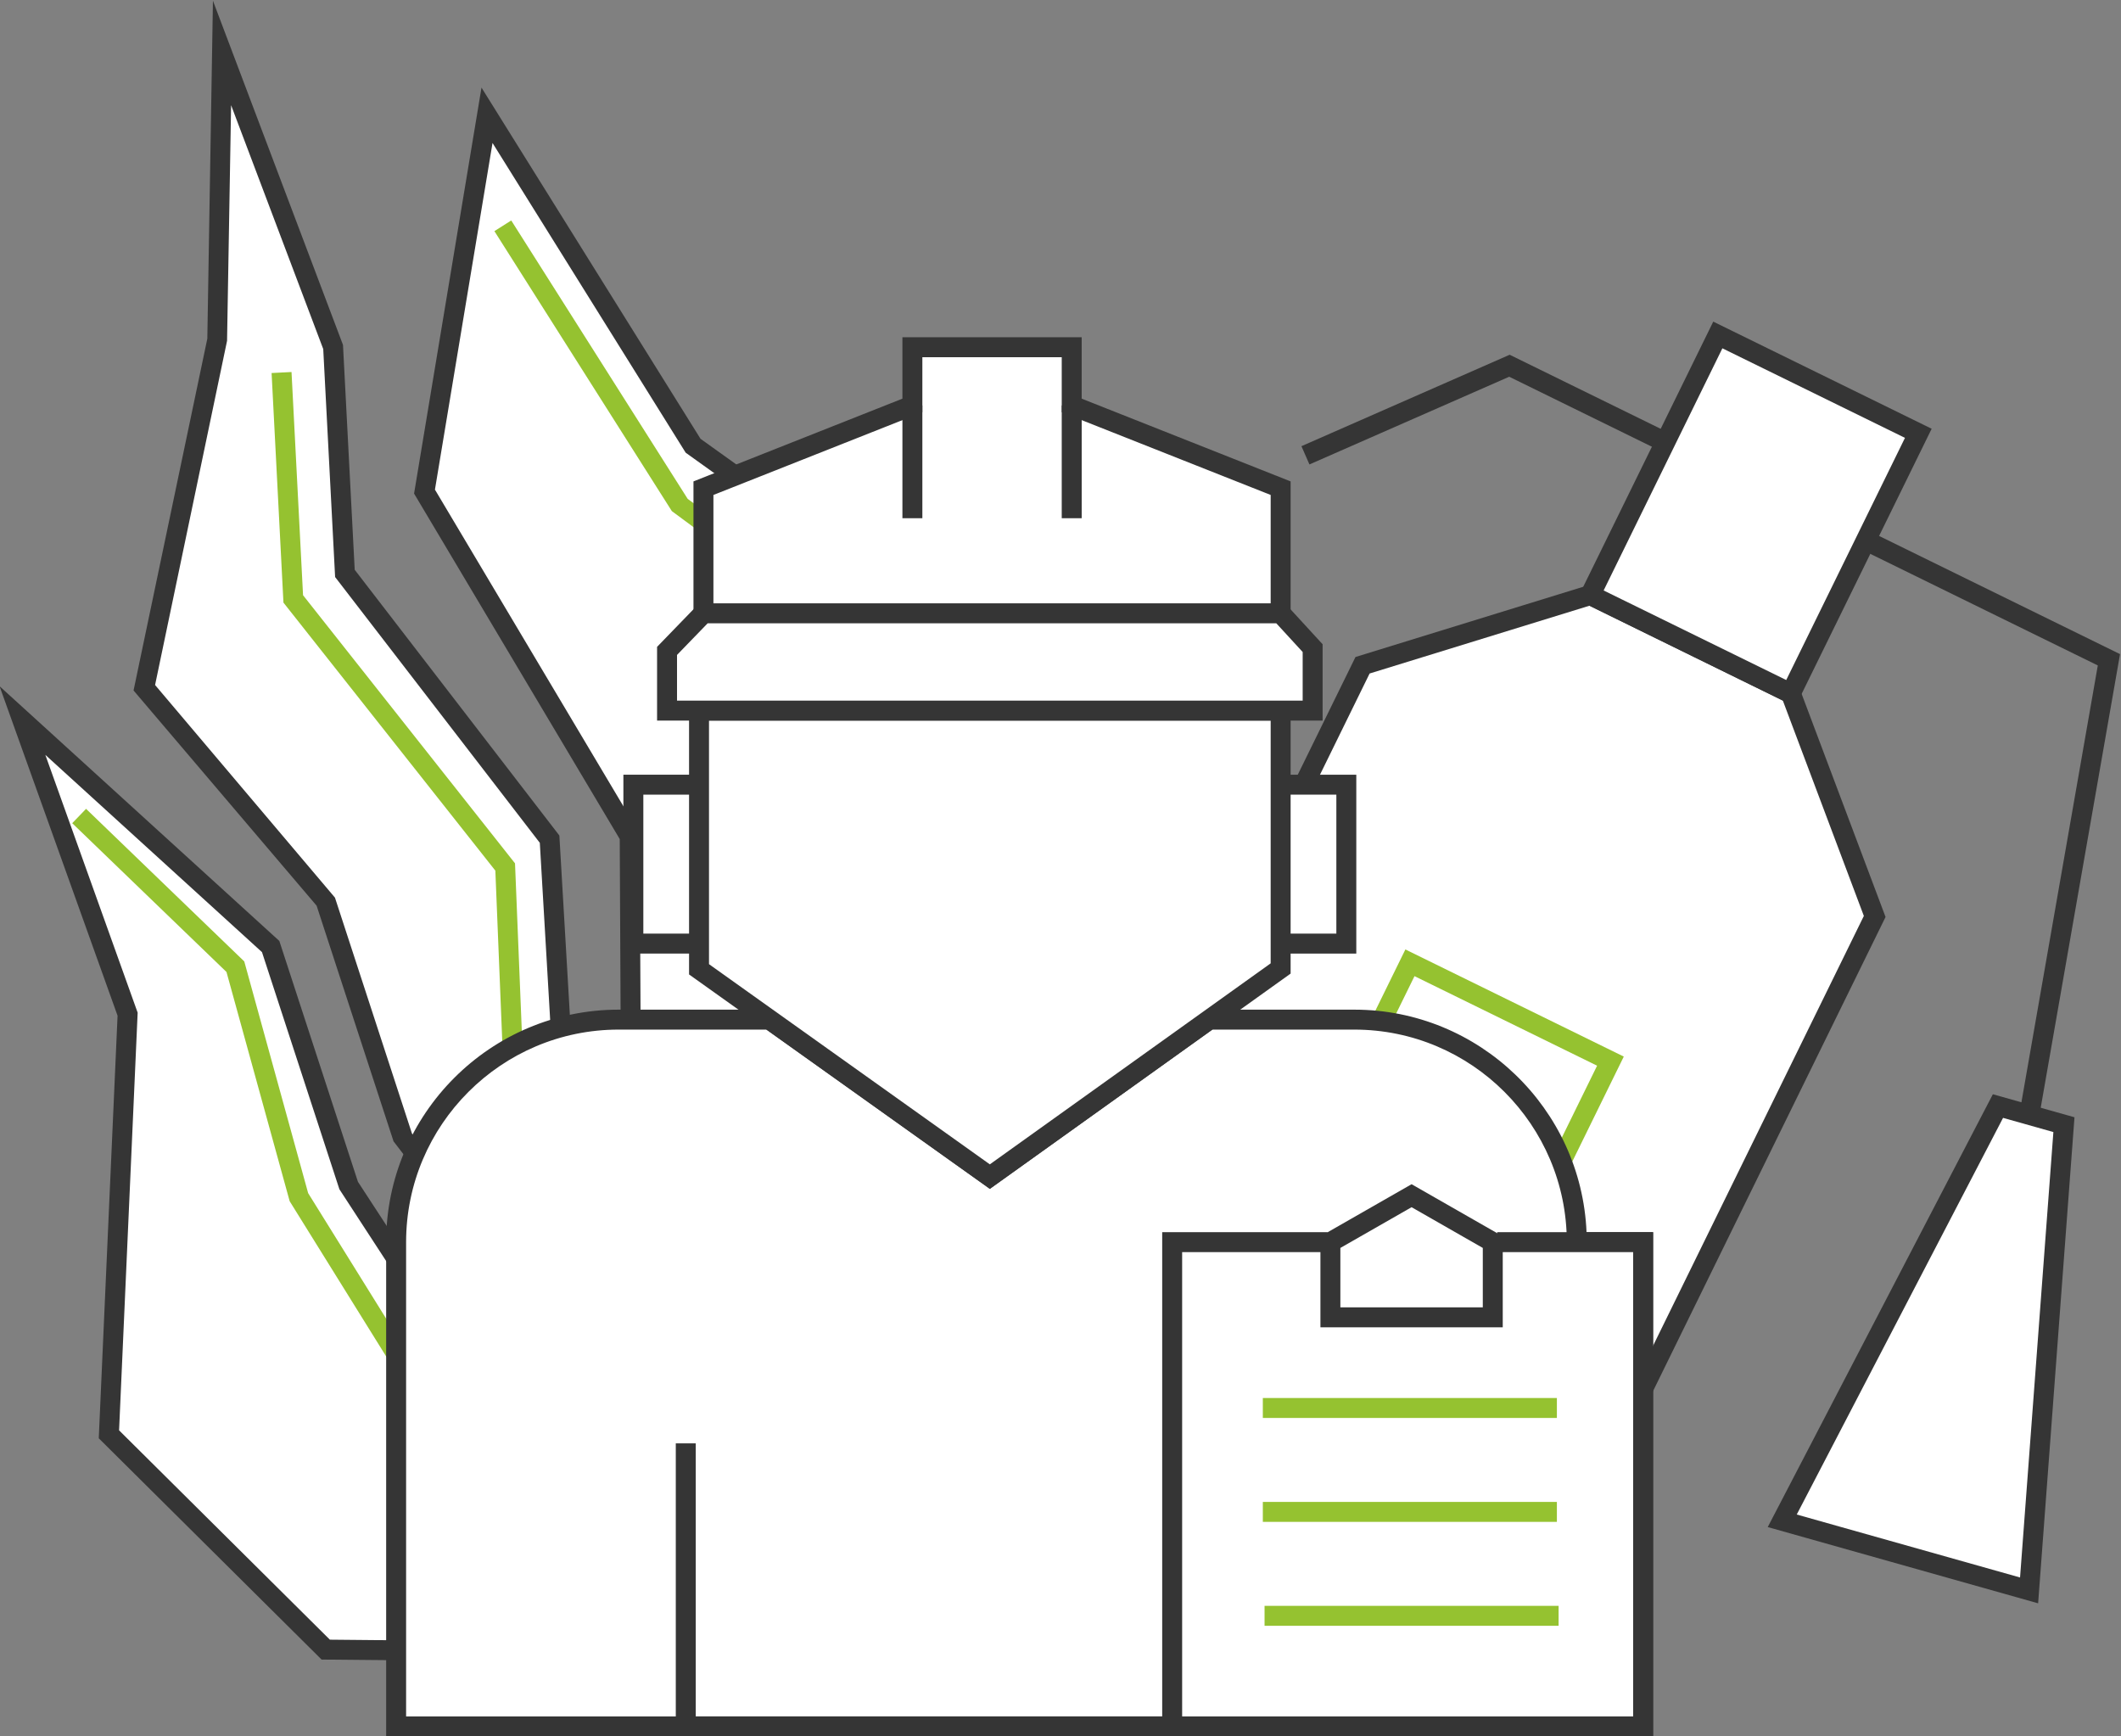
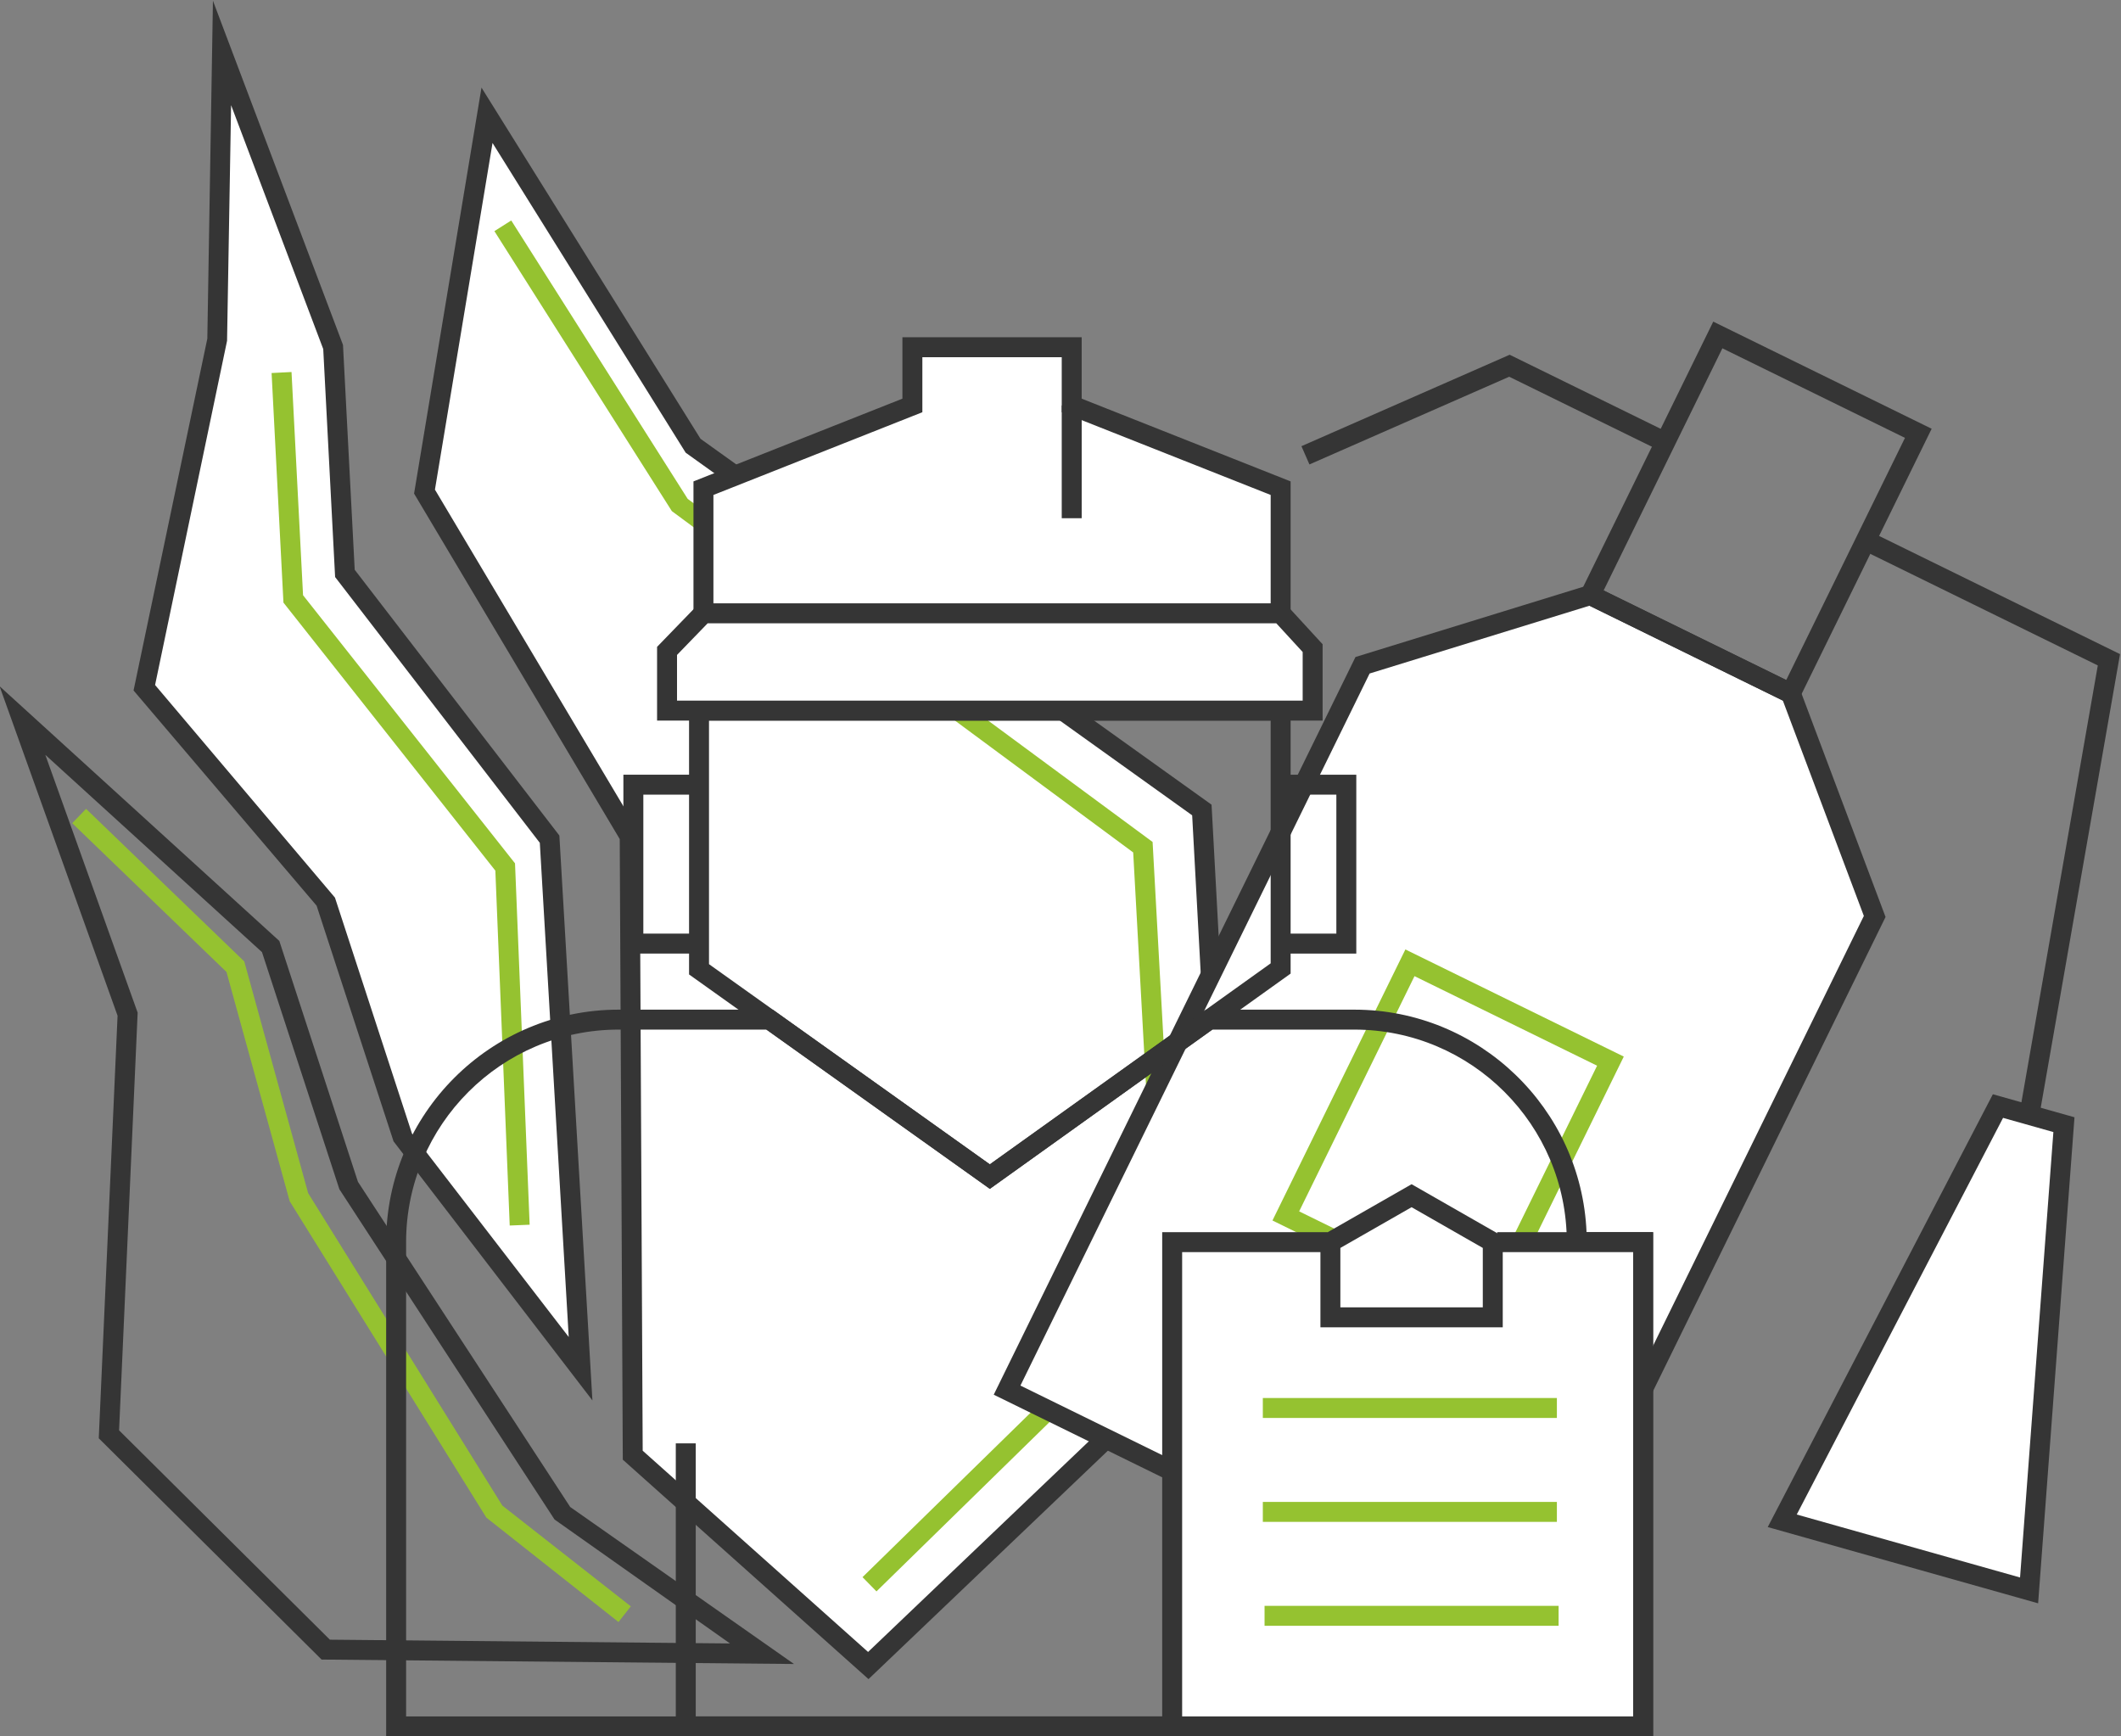
<svg xmlns="http://www.w3.org/2000/svg" xmlns:ns1="http://sodipodi.sourceforge.net/DTD/sodipodi-0.dtd" xmlns:ns2="http://www.inkscape.org/namespaces/inkscape" version="1.1" id="svg2" xml:space="preserve" width="450.331" height="368.569" viewBox="0 0 450.331 368.569" ns1:docname="fireprotection.svg" ns2:version="0.92.4 (5da689c313, 2019-01-14)">
  <rect x="0" y="0" width="450.331" height="368.569" fill="#808080" stroke="none" />
  <defs id="defs6">
    <clipPath clipPathUnits="userSpaceOnUse" id="clipPath90">
      <path d="M 0,595.276 H 841.89 V 0 H 0 Z" id="path88" ns2:connector-curvature="0" />
    </clipPath>
  </defs>
  <ns1:namedview pagecolor="#ffffff" bordercolor="#666666" borderopacity="1" objecttolerance="10" gridtolerance="10" guidetolerance="10" ns2:pageopacity="0" ns2:pageshadow="2" ns2:window-width="2560" ns2:window-height="1377" id="namedview4" showgrid="false" fit-margin-top="0" fit-margin-left="0" fit-margin-right="0" fit-margin-bottom="0" ns2:zoom="0.29734106" ns2:cx="193.81682" ns2:cy="159.34426" ns2:window-x="-8" ns2:window-y="-8" ns2:window-maximized="1" ns2:current-layer="g10" />
  <g id="g10" ns2:groupmode="layer" ns2:label="IG_Icons_alle" transform="matrix(1.333,0,0,-1.333,-367.443,606.076)">
    <g id="g12" transform="translate(353.222,436.308)">
      <path d="m 0,0 -9.956,-59.929 32.683,-54.9 0.486,-98.567 37.517,-33.503 57.538,54.903 -4.407,81.357 -81.034,58.008 z" style="fill:#ffffff;fill-opacity:1;fill-rule:nonzero;stroke:none" id="path14" ns2:connector-curvature="0" />
    </g>
    <g id="g16" transform="translate(378.019,223.626)">
      <path d="m 0,0 35.898,-32.053 55.948,53.384 -4.326,79.863 -80.67,57.751 -0.167,0.265 -30.602,49.063 -9.172,-55.207 32.607,-54.775 z m 35.968,-36.378 -39.138,34.951 -0.486,98.839 -32.758,55.026 10.739,64.654 34.887,-55.934 81.397,-58.27 4.487,-82.845 z" style="fill:#353535;fill-opacity:1;fill-rule:nonzero;stroke:none" id="path18" ns2:connector-curvature="0" />
    </g>
    <g id="g20" transform="translate(368.125,236.684)">
      <path d="m 0,0 -4.934,84.334 -32.602,42.331 -1.88,36.061 -17.695,46.827 -0.785,-45.821 -11.591,-55.277 28.856,-33.922 12.349,-37.83 z" style="fill:#ffffff;fill-opacity:1;fill-rule:nonzero;stroke:none" id="path22" ns2:connector-curvature="0" />
    </g>
    <g id="g24" transform="translate(341.269,274.141)">
      <path d="m 0,0 24.969,-32.406 -4.605,78.704 -32.605,42.332 -1.891,36.308 -14.676,38.838 -0.644,-37.527 -11.464,-54.816 28.652,-33.864 z m 28.742,-42.506 -31.677,41.261 -12.252,37.53 -29.158,34.277 11.75,56.038 0.894,53.816 20.715,-54.817 1.866,-35.813 32.6,-42.327 0.027,-0.487 z" style="fill:#353535;fill-opacity:1;fill-rule:nonzero;stroke:none" id="path26" ns2:connector-curvature="0" />
    </g>
    <g id="g28" transform="translate(279.228,339.914)">
-       <path d="m 0,0 39.534,-35.993 12.459,-38.165 34.088,-52.219 31.712,-22.247 -69.488,0.654 -34.533,34.292 2.977,66.912 z" style="fill:#ffffff;fill-opacity:1;fill-rule:nonzero;stroke:none" id="path30" ns2:connector-curvature="0" />
-     </g>
+       </g>
    <g id="g32" transform="translate(328.194,193.529)">
      <path d="M 0,0 63.729,-0.602 35.785,19.139 1.516,71.734 -10.813,109.501 -45.321,140.918 -30.617,99.86 -33.576,33.34 Z m 73.925,-3.873 -75.248,0.706 -0.457,0.458 -35.032,34.784 2.995,67.302 -18.795,52.476 44.56,-40.57 L 4.471,72.921 38.279,21.132 Z" style="fill:#353535;fill-opacity:1;fill-rule:nonzero;stroke:none" id="path34" ns2:connector-curvature="0" />
    </g>
    <g id="g36" transform="translate(415.255,201.219)">
      <path d="m 0,0 -2.223,2.27 46.938,45.92 -3.824,69.498 -73.485,54.362 -28.263,44.591 2.683,1.699 L -30.07,174 43.982,119.357 47.966,46.928 Z" style="fill:#95c230;fill-opacity:1;fill-rule:nonzero;stroke:none" id="path38" ns2:connector-curvature="0" />
    </g>
    <g id="g40" transform="translate(360.013,259.617)">
      <path d="m 0,0 -3.174,-0.129 -2.288,56.521 -33.752,42.688 -1.888,36.564 3.174,0.161 1.836,-35.549 33.763,-42.704 z" style="fill:#95c230;fill-opacity:1;fill-rule:nonzero;stroke:none" id="path42" ns2:connector-curvature="0" />
    </g>
    <g id="g44" transform="translate(374.166,196.34)">
      <path d="m 0,0 -21.046,16.628 -31.329,50.392 -10.064,36.508 -24.572,23.698 2.204,2.286 25.2,-24.302 L -49.433,68.307 -18.498,18.543 1.961,2.501 Z" style="fill:#95c230;fill-opacity:1;fill-rule:nonzero;stroke:none" id="path46" ns2:connector-curvature="0" />
    </g>
    <g id="g48" transform="translate(517.633,193.265)">
      <path d="m 0,0 -81.575,40.007 56.619,115.446 36.276,11.185 15.967,-7.831 15.968,-7.83 13.364,-35.531 z" style="fill:#ffffff;fill-opacity:1;fill-rule:nonzero;stroke:none" id="path50" ns2:connector-curvature="0" />
    </g>
    <g id="g52" transform="translate(438.184,233.999)">
      <path d="M 0,0 78.723,-38.609 134.341,74.797 121.439,109.094 90.635,124.202 55.619,113.406 Z M 80.176,-42.86 -4.251,-1.453 53.37,116.036 90.903,127.609 123.969,111.392 137.798,74.629 Z" style="fill:#353535;fill-opacity:1;fill-rule:nonzero;stroke:none" id="path54" ns2:connector-curvature="0" />
    </g>
    <g id="g56" transform="translate(560.888,344.241)">
-       <path d="M 0,0 -31.934,15.662 -11.62,57.082 20.314,41.42 Z" style="fill:#ffffff;fill-opacity:1;fill-rule:nonzero;stroke:none" id="path58" ns2:connector-curvature="0" />
-     </g>
+       </g>
    <g id="g60" transform="translate(531.078,360.631)">
      <path d="M 0,0 29.083,-14.263 47.997,24.303 18.914,38.566 Z M 30.536,-18.515 -4.251,-1.453 17.461,42.817 52.248,25.756 Z" style="fill:#353535;fill-opacity:1;fill-rule:nonzero;stroke:none" id="path62" ns2:connector-curvature="0" />
    </g>
    <g id="g64" transform="translate(482.58,261.743)">
      <path d="M 0,0 29.083,-14.263 47.456,23.2 18.373,37.463 Z M 30.536,-18.515 -4.251,-1.453 16.92,41.714 51.707,24.653 Z" style="fill:#95c230;fill-opacity:1;fill-rule:nonzero;stroke:none" id="path66" ns2:connector-curvature="0" />
    </g>
    <g id="g68" transform="translate(484.22,380.702)">
      <path d="M 0,0 -1.277,2.907 31.89,17.471 57.372,4.974 55.974,2.121 31.817,13.968 Z" style="fill:#353535;fill-opacity:1;fill-rule:nonzero;stroke:none" id="path70" ns2:connector-curvature="0" />
    </g>
    <g id="g72" transform="translate(597.171,276.531)">
      <path d="m 0,0 12.618,72.16 -37.661,18.47 1.399,2.853 L 16.159,73.962 3.129,-0.546 Z" style="fill:#353535;fill-opacity:1;fill-rule:nonzero;stroke:none" id="path74" ns2:connector-curvature="0" />
    </g>
    <g id="g76" transform="translate(593.888,278.516)">
      <path d="M 0,0 10.507,-2.963 4.957,-77.138 -34.361,-66.05 Z" style="fill:#ffffff;fill-opacity:1;fill-rule:nonzero;stroke:none" id="path78" ns2:connector-curvature="0" />
    </g>
    <g id="g80" transform="translate(594.699,276.634)">
      <path d="M 0,0 -32.862,-63.171 2.706,-73.199 8.014,-2.258 Z M -37.483,-65.169 -1.625,3.762 11.376,0.095 5.585,-77.314 Z" style="fill:#353535;fill-opacity:1;fill-rule:nonzero;stroke:none" id="path82" ns2:connector-curvature="0" />
    </g>
    <g id="g84">
      <g id="g86" clip-path="url(#clipPath90)">
        <g id="g92" transform="translate(491.363,292.281)">
-           <path d="M 0,0 H -23.115 L -58.05,-25 -93.125,0 h -24.054 c -19.572,0 -35.437,-15.866 -35.437,-35.437 v -77.125 H 35.437 46.002 v 77.123 l -10.565,0.002 C 35.437,-15.866 19.571,0 0,0" style="fill:#ffffff;fill-opacity:1;fill-rule:nonzero;stroke:none" id="path94" ns2:connector-curvature="0" />
-         </g>
+           </g>
        <g id="g96" transform="translate(340.335,181.307)">
          <path d="m 0,0 h 195.443 v 73.946 l -10.566,0.003 v 1.588 c 0,18.665 -15.184,33.849 -33.849,33.849 H 128.423 L 92.98,84.023 57.394,109.386 H 33.849 C 15.184,109.386 0,94.202 0,75.537 Z M 198.62,-3.177 H -3.177 v 78.714 c 0,20.415 16.609,37.026 37.026,37.026 h 24.562 l 34.566,-24.637 34.425,24.637 h 23.626 c 19.884,0 36.157,-15.755 36.992,-35.437 l 10.6,-0.003 z" style="fill:#353535;fill-opacity:1;fill-rule:nonzero;stroke:none" id="path98" ns2:connector-curvature="0" />
        </g>
        <g id="g100" transform="translate(479.633,304.39)">
-           <path d="M 0,0 H 10.46 V 25.312 H 0" style="fill:#ffffff;fill-opacity:1;fill-rule:nonzero;stroke:none" id="path102" ns2:connector-curvature="0" />
-         </g>
+           </g>
        <g id="g104" transform="translate(491.682,302.802)">
          <path d="m 0,0 h -12.049 v 3.177 h 8.872 V 25.31 h -8.872 v 3.177 H 0 Z" style="fill:#353535;fill-opacity:1;fill-rule:nonzero;stroke:none" id="path106" ns2:connector-curvature="0" />
        </g>
        <g id="g108" transform="translate(479.633,356.994)">
          <path d="m 0,0 v 19.928 l -33.279,13.175 v 9.275 H -58.657 V 33.103 L -91.936,19.928 V 0" style="fill:#ffffff;fill-opacity:1;fill-rule:nonzero;stroke:none" id="path110" ns2:connector-curvature="0" />
        </g>
        <g id="g112" transform="translate(481.221,356.994)">
          <path d="m 0,0 h -3.177 v 18.848 l -33.279,13.176 v 8.765 h -22.2 V 32.024 L -91.936,18.848 V 0 h -3.177 v 21.007 l 33.28,13.177 v 9.782 h 28.554 V 34.184 L 0,21.007 Z" style="fill:#353535;fill-opacity:1;fill-rule:nonzero;stroke:none" id="path114" ns2:connector-curvature="0" />
        </g>
-         <path d="m 422.565,372.137 h -3.177 v 17.961 h 3.177 z" style="fill:#353535;fill-opacity:1;fill-rule:nonzero;stroke:none" id="path116" ns2:connector-curvature="0" />
+         <path d="m 422.565,372.137 h -3.177 h 3.177 z" style="fill:#353535;fill-opacity:1;fill-rule:nonzero;stroke:none" id="path116" ns2:connector-curvature="0" />
        <path d="m 447.942,372.137 h -3.177 v 17.961 h 3.177 z" style="fill:#353535;fill-opacity:1;fill-rule:nonzero;stroke:none" id="path118" ns2:connector-curvature="0" />
        <path d="m 386.468,179.718 h -3.177 v 45.077 h 3.177 z" style="fill:#353535;fill-opacity:1;fill-rule:nonzero;stroke:none" id="path120" ns2:connector-curvature="0" />
        <g id="g122" transform="translate(514.123,256.842)">
          <path d="M 0,0 H 23.243 V -77.123 H -51.768 V 0 h 24.74" style="fill:#ffffff;fill-opacity:1;fill-rule:nonzero;stroke:none" id="path124" ns2:connector-curvature="0" />
        </g>
        <g id="g126" transform="translate(538.955,178.13)">
          <path d="M 0,0 H -78.189 V 80.3 H -51.86 V 77.123 H -75.012 V 3.177 H -3.177 V 77.123 H -24.831 V 80.3 H 0 Z" style="fill:#353535;fill-opacity:1;fill-rule:nonzero;stroke:none" id="path128" ns2:connector-curvature="0" />
        </g>
        <g id="g130" transform="translate(513.419,244.869)">
          <path d="M 0,0 H -25.862 V 11.973 L -12.931,19.369 0,11.973 Z" style="fill:#ffffff;fill-opacity:1;fill-rule:nonzero;stroke:none" id="path132" ns2:connector-curvature="0" />
        </g>
        <g id="g134" transform="translate(489.145,246.457)">
          <path d="M 0,0 H 22.686 V 9.463 L 11.343,15.95 0,9.463 Z m 25.863,-3.177 h -29.04 v 14.483 l 14.52,8.305 14.52,-8.305 z" style="fill:#353535;fill-opacity:1;fill-rule:nonzero;stroke:none" id="path136" ns2:connector-curvature="0" />
        </g>
        <path d="m 523.631,228.841 h -46.837 v 3.177 h 46.837 z" style="fill:#95c230;fill-opacity:1;fill-rule:nonzero;stroke:none" id="path138" ns2:connector-curvature="0" />
        <path d="m 523.631,212.292 h -46.837 v 3.177 h 46.837 z" style="fill:#95c230;fill-opacity:1;fill-rule:nonzero;stroke:none" id="path140" ns2:connector-curvature="0" />
        <path d="m 523.906,195.74 h -46.837 v 3.177 h 46.837 z" style="fill:#95c230;fill-opacity:1;fill-rule:nonzero;stroke:none" id="path142" ns2:connector-curvature="0" />
        <path d="M 462.355,178.13 H 384.88 v 3.177 h 77.475 z" style="fill:#353535;fill-opacity:1;fill-rule:nonzero;stroke:none" id="path144" ns2:connector-curvature="0" />
        <g id="g146" transform="translate(386.993,304.39)">
          <path d="M 0,0 H -10.46 V 25.312 H 0" style="fill:#ffffff;fill-opacity:1;fill-rule:nonzero;stroke:none" id="path148" ns2:connector-curvature="0" />
        </g>
        <g id="g150" transform="translate(386.993,302.802)">
          <path d="M 0,0 H -12.049 V 28.487 H 0 V 25.31 H -8.872 V 3.177 H 0 Z" style="fill:#353535;fill-opacity:1;fill-rule:nonzero;stroke:none" id="path152" ns2:connector-curvature="0" />
        </g>
        <g id="g154" transform="translate(386.993,341.499)">
-           <path d="m 0,0 v -10.389 -30.814 l 46.32,-33.015 46.32,33.147 V 0 Z" style="fill:#ffffff;fill-opacity:1;fill-rule:nonzero;stroke:none" id="path156" ns2:connector-curvature="0" />
-         </g>
+           </g>
        <g id="g158" transform="translate(388.581,301.114)">
          <path d="M 0,0 44.731,-31.882 89.463,0.13 V 38.797 H 0 Z M 44.734,-35.785 -3.177,-1.638 V 41.974 H 92.64 V -1.502 Z" style="fill:#353535;fill-opacity:1;fill-rule:nonzero;stroke:none" id="path160" ns2:connector-curvature="0" />
        </g>
        <g id="g162" transform="translate(484.729,341.499)">
          <path d="m 0,0 h -102.831 v 9.508 l 5.8,5.987 H -5.095 L 0,9.949 Z" style="fill:#ffffff;fill-opacity:1;fill-rule:nonzero;stroke:none" id="path164" ns2:connector-curvature="0" />
        </g>
        <g id="g166" transform="translate(383.487,343.088)">
          <path d="m 0,0 h 99.653 v 7.741 l -4.205,4.576 H 4.883 L 0,7.275 Z M 102.83,-3.177 H -3.177 V 8.56 l 6.714,6.934 h 93.307 l 5.986,-6.518 z" style="fill:#353535;fill-opacity:1;fill-rule:nonzero;stroke:none" id="path168" ns2:connector-curvature="0" />
        </g>
      </g>
    </g>
  </g>
</svg>